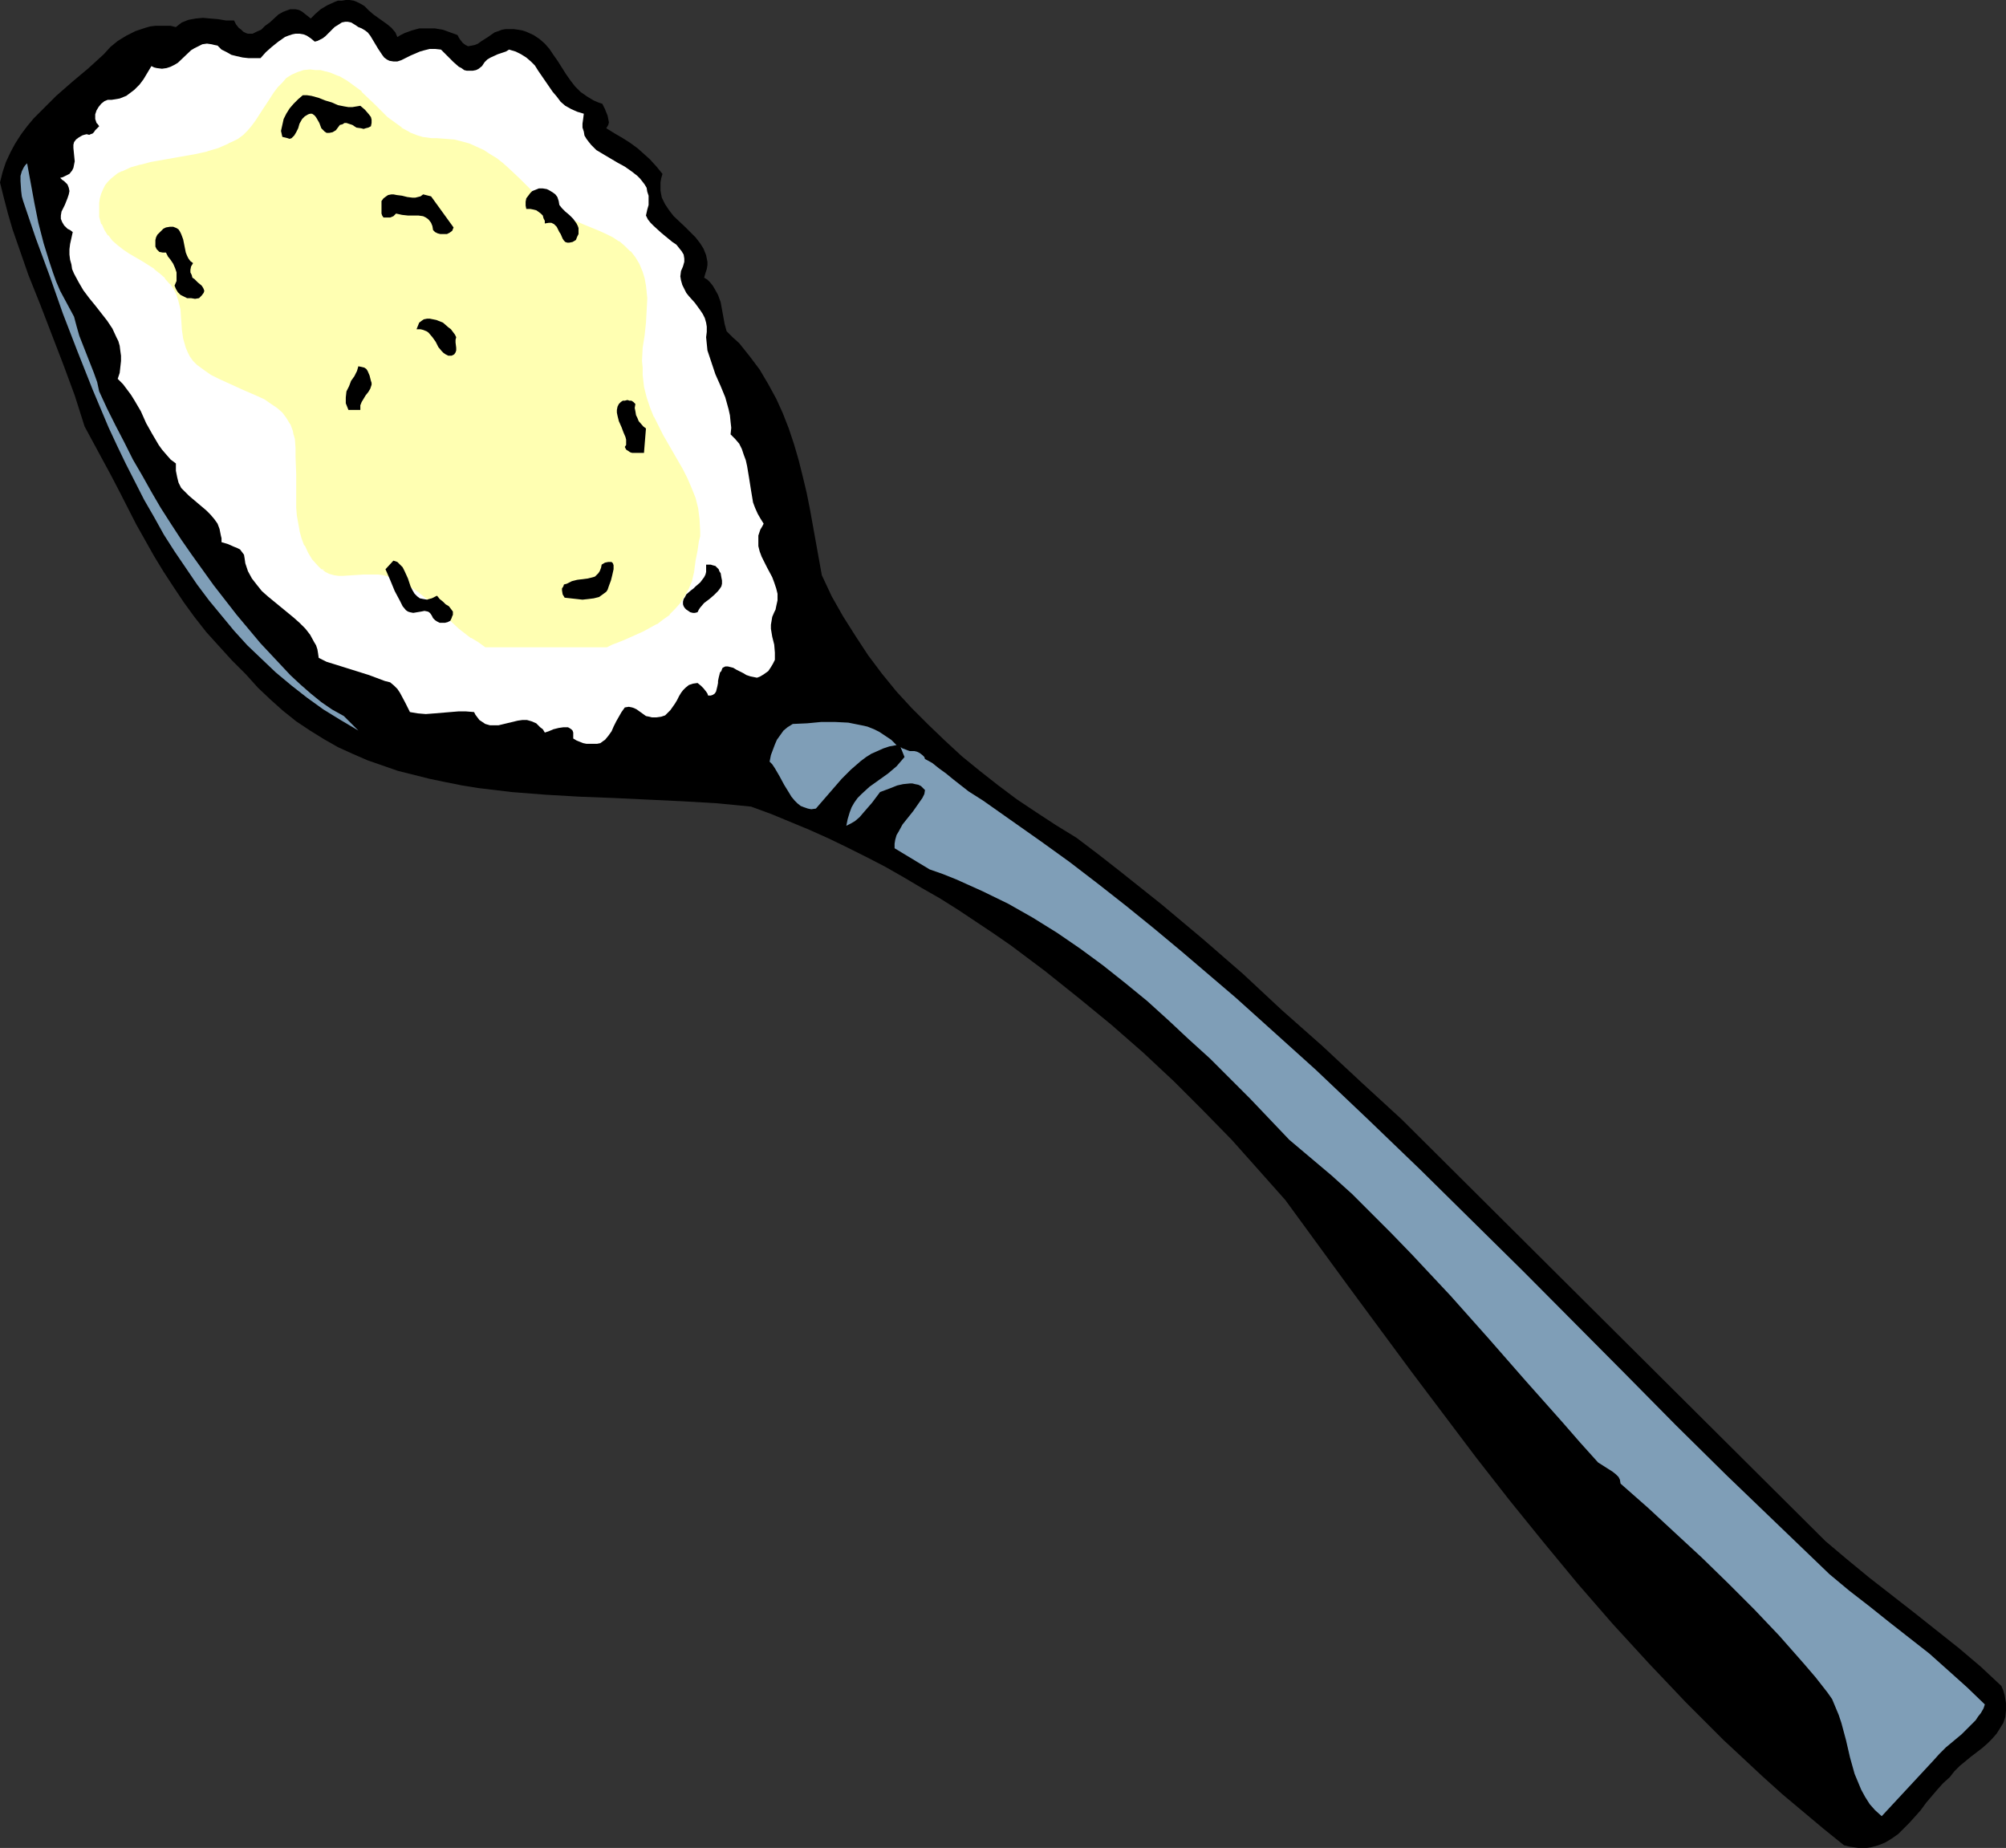
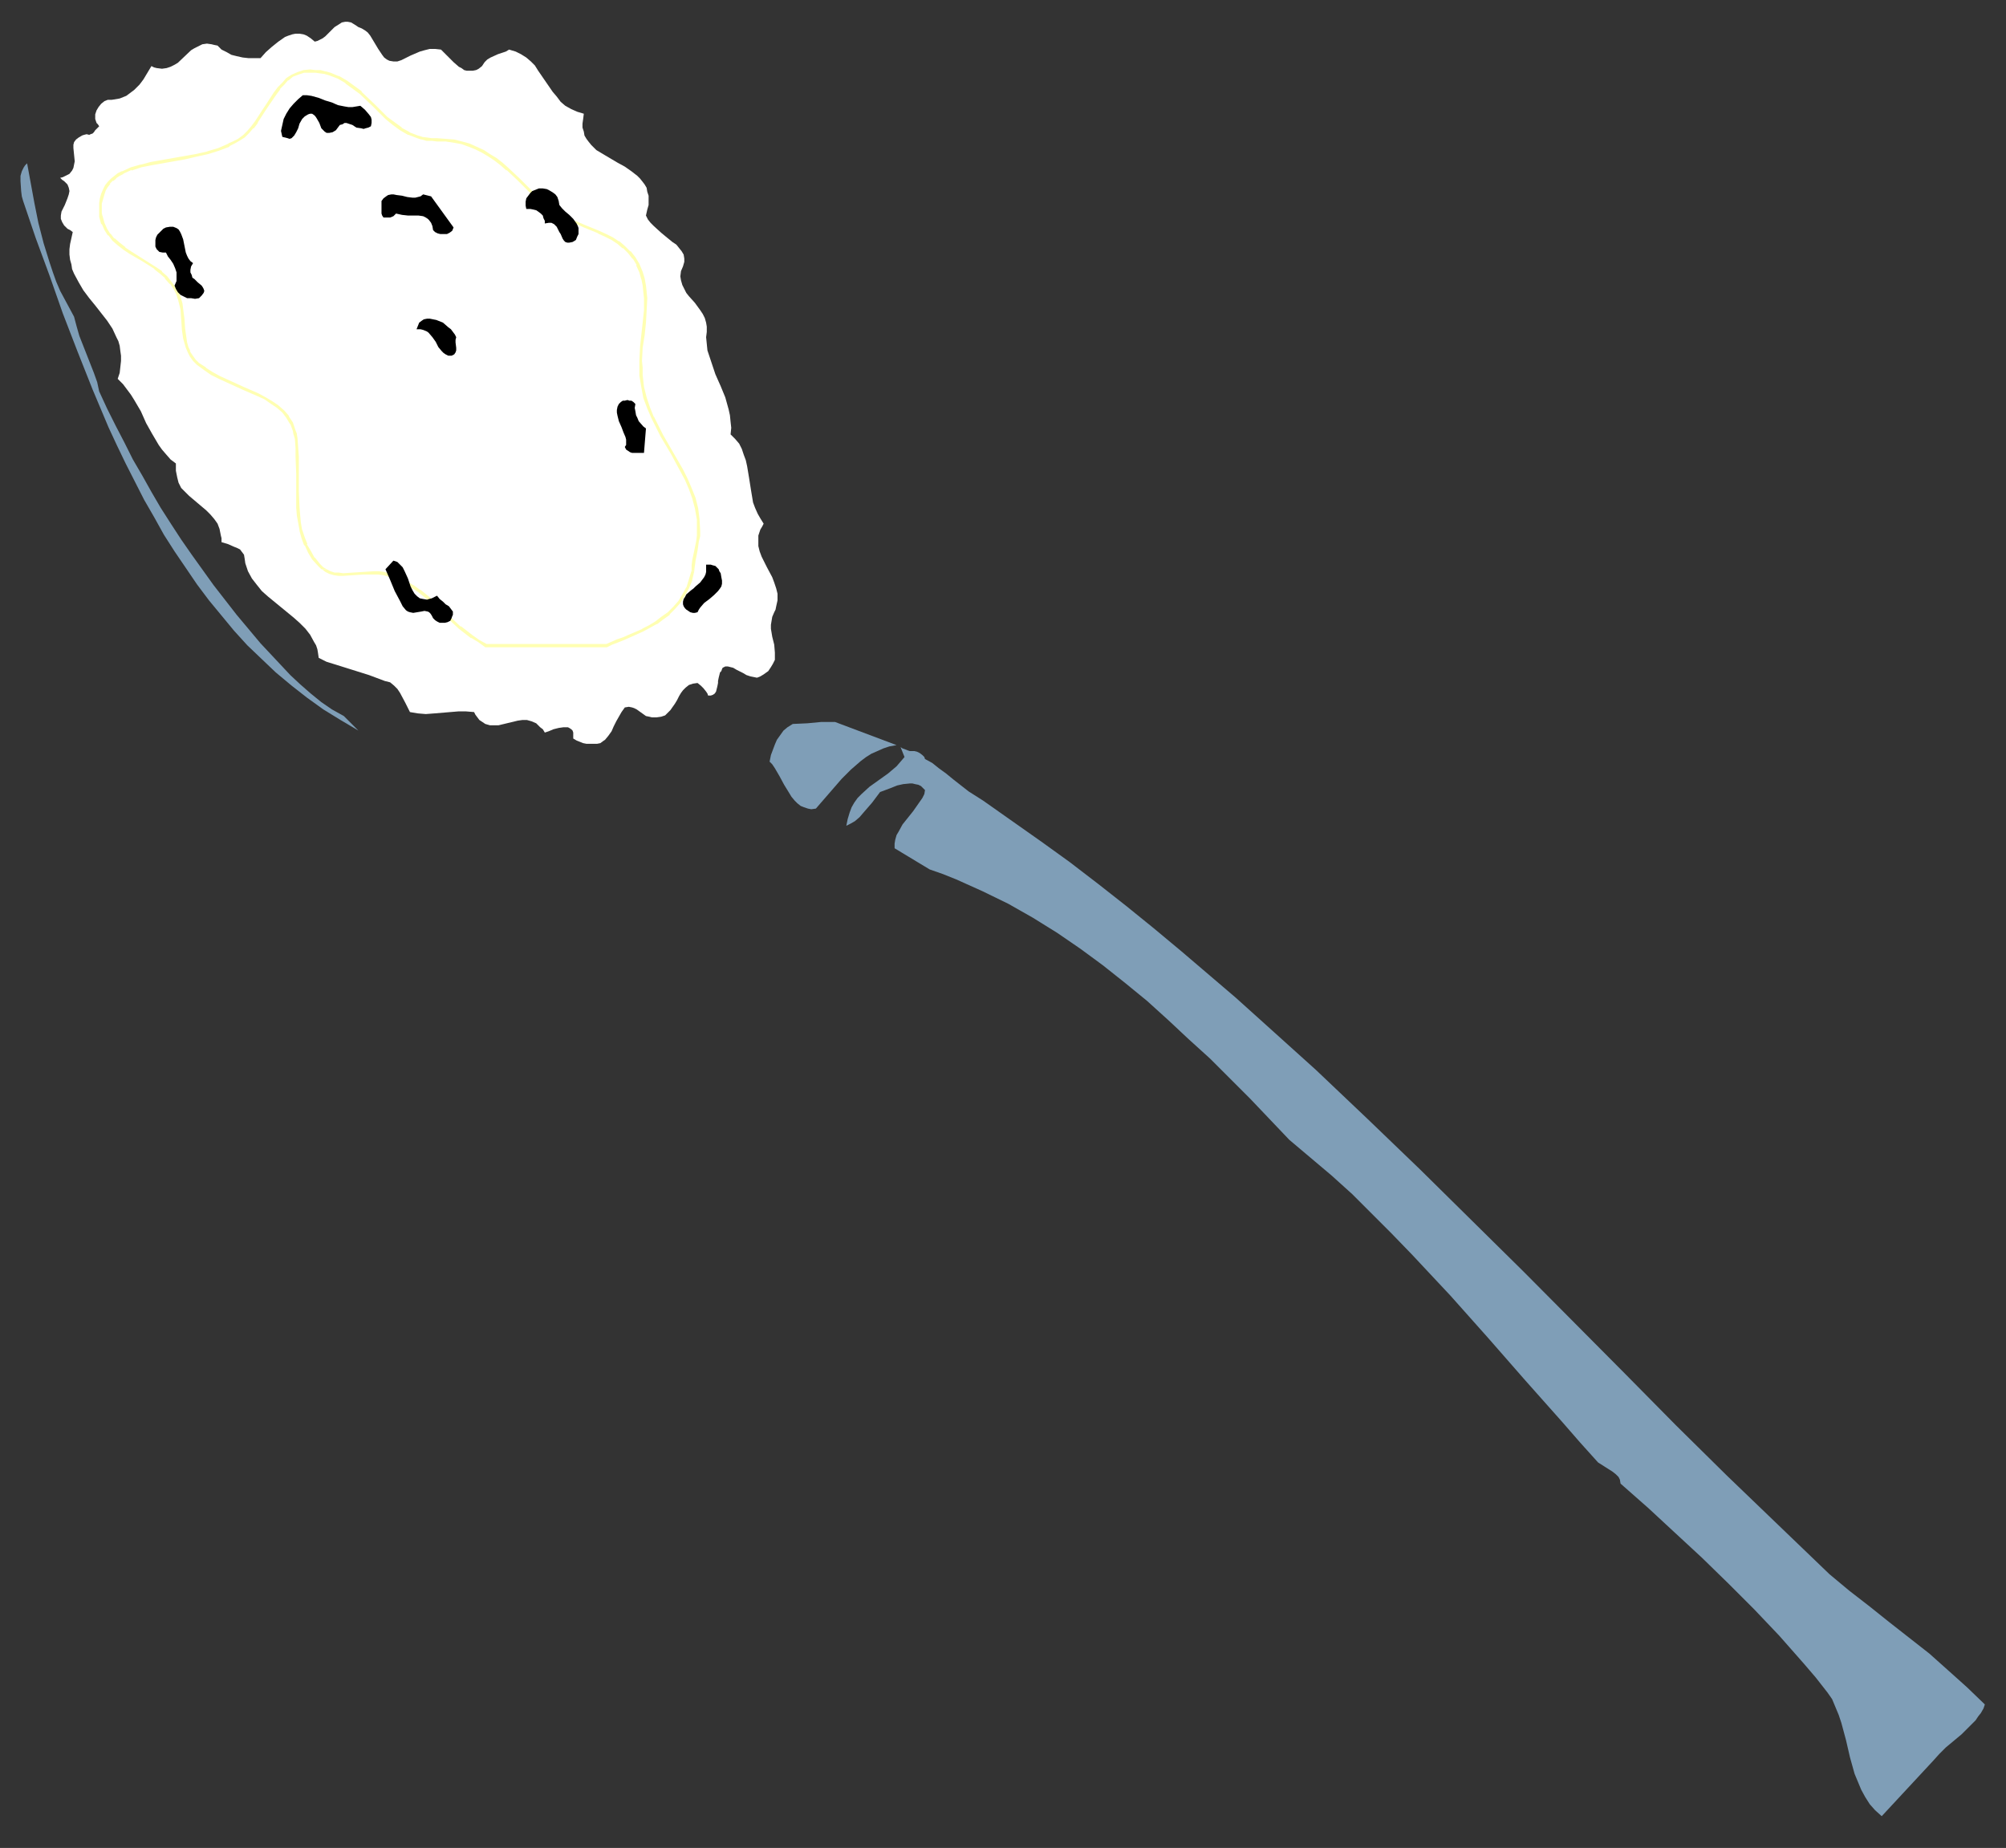
<svg xmlns="http://www.w3.org/2000/svg" xmlns:ns1="http://sodipodi.sourceforge.net/DTD/sodipodi-0.dtd" xmlns:ns2="http://www.inkscape.org/namespaces/inkscape" version="1.0" width="129.724mm" height="119.497mm" id="svg18" ns1:docname="Spoon with Food.wmf">
  <rect width="100%" height="100%" fill="#333333" stroke="none" />
  <ns1:namedview id="namedview18" pagecolor="#ffffff" bordercolor="#000000" borderopacity="0.25" ns2:showpageshadow="2" ns2:pageopacity="0.0" ns2:pagecheckerboard="0" ns2:deskcolor="#d1d1d1" ns2:document-units="mm" />
  <defs id="defs1">
    <pattern id="WMFhbasepattern" patternUnits="userSpaceOnUse" width="6" height="6" x="0" y="0" />
  </defs>
-   <path style="fill:#000000;fill-opacity:1;fill-rule:evenodd;stroke:none" d="m 97.121,9.049 0.808,-0.485 0.97,-0.485 1.778,-0.646 1.778,-0.485 h 1.939 1.939 l 1.939,0.323 1.778,0.646 1.778,0.646 0.323,0.646 0.323,0.485 0.646,0.808 0.646,0.485 0.646,0.323 0.808,-0.162 0.808,-0.162 0.808,-0.323 0.646,-0.485 1.778,-1.131 1.616,-1.131 0.97,-0.323 0.808,-0.323 0.97,-0.162 h 0.808 1.131 l 1.131,0.162 0.97,0.162 0.97,0.323 1.778,0.808 1.454,0.97 1.293,1.131 1.131,1.293 0.97,1.454 1.131,1.616 1.939,3.07 1.131,1.616 1.131,1.454 1.293,1.293 1.616,1.131 1.616,0.97 1.131,0.485 0.97,0.323 0.646,1.293 0.646,1.616 0.162,0.808 0.162,0.808 -0.162,0.646 -0.485,0.808 2.101,1.293 1.939,1.131 1.778,1.131 1.778,1.293 1.454,1.293 1.616,1.454 1.616,1.777 1.454,1.777 -0.323,1.131 -0.162,0.97 v 0.97 0.97 l 0.162,0.97 0.162,0.808 0.808,1.616 0.97,1.454 1.131,1.454 2.747,2.585 2.586,2.585 1.131,1.454 0.808,1.293 0.323,0.808 0.323,0.808 0.162,0.808 0.162,0.808 v 0.808 l -0.162,0.97 -0.323,0.97 -0.323,1.131 0.808,0.485 0.646,0.646 0.646,0.808 0.485,0.808 0.808,1.454 0.646,1.777 0.646,3.555 0.323,1.777 0.485,1.777 1.454,1.454 1.616,1.454 2.586,3.232 2.424,3.232 2.101,3.555 1.939,3.555 1.616,3.555 1.454,3.717 1.293,3.878 1.131,3.878 0.97,3.878 0.97,4.04 0.808,4.04 1.454,8.079 1.454,8.079 2.424,5.171 2.747,4.848 3.07,4.848 3.07,4.686 3.394,4.524 3.555,4.363 3.717,4.04 4.04,4.04 4.04,3.878 4.202,3.878 4.363,3.555 4.525,3.555 4.525,3.393 4.848,3.232 4.686,3.07 5.01,3.07 5.333,4.04 5.171,4.04 10.342,8.241 10.019,8.403 9.858,8.564 9.534,8.887 9.858,8.726 9.534,8.887 9.858,9.049 103.585,103.094 5.171,4.363 5.494,4.524 10.989,8.564 5.494,4.363 5.494,4.363 5.333,4.524 5.01,4.686 0.485,1.131 0.323,1.131 0.162,0.97 0.162,0.97 v 0.808 0.97 l -0.162,1.616 -0.485,1.454 -0.808,1.293 -0.808,1.293 -1.131,1.293 -1.131,1.131 -1.293,1.131 -2.747,2.101 -2.747,2.262 -1.293,1.293 -1.131,1.454 -1.616,1.454 -1.454,1.616 -2.747,3.232 -1.293,1.777 -2.747,3.07 -1.454,1.454 -1.293,1.293 -1.616,1.131 -1.616,0.97 -1.616,0.646 -1.778,0.485 -1.131,0.162 h -0.97 -0.97 l -1.131,-0.162 -1.131,-0.162 -1.293,-0.323 -5.01,-4.04 -5.01,-4.201 -5.01,-4.201 -4.848,-4.363 -4.848,-4.524 -4.686,-4.363 -4.686,-4.686 -4.525,-4.524 -9.05,-9.534 -8.888,-9.695 -8.565,-9.857 -8.403,-10.18 -8.242,-10.18 -8.08,-10.342 -7.918,-10.503 -7.918,-10.503 -15.514,-21.007 -15.352,-21.007 -6.464,-7.271 -6.626,-7.433 -6.949,-7.11 -7.272,-7.271 -7.434,-6.948 -7.757,-6.787 -8.08,-6.625 -8.08,-6.464 -8.403,-6.302 -4.202,-2.909 -4.363,-2.909 -4.363,-2.909 -4.363,-2.747 -4.525,-2.585 -4.363,-2.585 -4.525,-2.585 -4.686,-2.424 -4.525,-2.262 -4.686,-2.262 -4.686,-2.101 -4.686,-1.939 -4.686,-1.939 -4.848,-1.777 -8.242,-0.808 -8.242,-0.485 -16.968,-0.808 -8.403,-0.323 -8.403,-0.485 -8.242,-0.646 -4.04,-0.485 -4.04,-0.485 -4.04,-0.646 -4.04,-0.808 -3.878,-0.808 -3.878,-0.97 -3.878,-0.97 -3.717,-1.293 -3.717,-1.293 -3.717,-1.616 -3.555,-1.616 -3.394,-1.939 -3.394,-2.101 -3.394,-2.262 -3.232,-2.585 -3.07,-2.747 -3.07,-2.909 -2.909,-3.232 -3.394,-3.393 -3.232,-3.555 -3.07,-3.393 -2.909,-3.717 -2.586,-3.555 -2.586,-3.878 -2.424,-3.717 -2.262,-3.717 -4.363,-7.756 -4.04,-7.918 -2.101,-4.04 -2.101,-3.878 -4.363,-8.079 L 18.261,96.63 15.514,89.197 9.858,74.492 6.949,67.221 4.363,59.788 3.07,56.071 1.939,52.193 0.97,48.477 0,44.598 0.646,42.013 1.454,39.589 2.586,37.165 3.717,35.065 5.171,32.803 6.626,30.863 8.242,28.924 10.019,27.147 13.736,23.43 17.614,20.037 21.654,16.644 25.371,13.25 26.987,11.473 28.765,10.018 30.866,8.726 33.128,7.595 35.552,6.787 36.683,6.464 37.976,6.302 h 1.131 1.293 1.293 l 1.293,0.323 0.808,-0.646 0.646,-0.485 0.808,-0.323 0.808,-0.323 1.778,-0.323 1.778,-0.162 1.778,0.162 1.939,0.162 1.939,0.323 h 1.939 l 0.485,0.97 0.646,0.808 0.646,0.485 0.485,0.485 0.646,0.323 0.485,0.162 h 0.646 0.485 l 0.97,-0.485 1.131,-0.485 0.97,-0.97 1.131,-0.808 2.101,-1.939 1.131,-0.646 1.293,-0.485 0.485,-0.162 h 0.646 0.646 l 0.808,0.162 0.646,0.323 0.646,0.485 0.808,0.646 0.808,0.646 1.131,-1.131 1.293,-1.131 1.616,-0.97 1.778,-0.808 0.808,-0.323 h 0.97 L 84.517,0 h 0.97 l 0.97,0.162 0.808,0.323 0.97,0.485 0.808,0.485 1.131,1.131 1.131,0.97 1.131,0.808 1.131,0.808 1.131,0.808 0.97,0.808 0.97,1.131 z" id="path1" />
  <path style="fill:#ffffff;fill-opacity:1;fill-rule:evenodd;stroke:none" d="m 98.091,14.705 2.262,-1.131 2.262,-0.97 1.131,-0.323 1.293,-0.323 h 1.293 l 1.454,0.162 0.97,0.97 0.97,0.97 1.131,1.131 1.293,1.131 0.646,0.323 0.646,0.485 0.646,0.162 h 0.808 0.646 l 0.808,-0.162 0.646,-0.323 0.808,-0.646 0.646,-0.97 0.646,-0.646 0.808,-0.485 1.778,-0.808 0.97,-0.323 0.97,-0.323 0.808,-0.485 1.616,0.485 1.293,0.646 1.293,0.808 1.131,0.97 0.97,0.97 0.808,1.293 1.778,2.585 1.778,2.585 0.97,1.131 0.97,1.293 1.131,0.97 1.454,0.808 1.454,0.646 1.616,0.485 -0.162,1.293 -0.162,1.131 v 0.97 l 0.323,0.97 0.162,0.97 0.485,0.808 0.485,0.646 0.646,0.808 1.293,1.293 1.616,0.97 3.555,2.101 1.778,0.97 1.616,1.131 1.454,1.131 0.646,0.646 0.646,0.808 0.485,0.646 0.485,0.808 0.162,0.97 0.323,0.97 v 1.131 1.131 l -0.323,1.131 -0.323,1.454 0.485,0.97 0.646,0.808 0.808,0.808 1.778,1.616 0.97,0.808 1.778,1.454 0.97,0.646 0.646,0.808 0.646,0.808 0.485,0.808 0.162,0.97 v 0.808 l -0.323,1.131 -0.485,1.131 -0.162,1.293 0.162,0.97 0.323,1.131 0.485,0.97 0.485,0.97 0.646,0.808 1.454,1.616 1.293,1.777 0.646,0.97 0.485,0.97 0.323,1.131 0.162,0.97 v 1.293 l -0.162,1.293 0.162,1.616 0.162,1.616 0.485,1.454 0.485,1.454 0.97,2.909 1.293,2.909 1.131,2.747 0.808,2.909 0.323,1.454 0.162,1.616 0.162,1.454 -0.162,1.616 1.131,1.131 0.97,1.131 0.646,1.293 0.485,1.454 0.485,1.293 0.323,1.454 0.485,2.909 0.485,3.07 0.485,2.909 0.485,1.293 0.646,1.454 0.646,1.131 0.808,1.293 -0.323,0.646 -0.485,0.808 -0.485,1.454 v 1.293 1.293 l 0.323,1.293 0.485,1.293 1.293,2.585 1.293,2.424 0.485,1.293 0.485,1.454 0.323,1.293 v 1.616 l -0.323,1.454 -0.162,0.808 -0.323,0.646 -0.485,1.131 -0.162,0.97 -0.162,0.97 v 0.97 l 0.323,1.939 0.485,1.939 0.162,1.939 v 0.97 0.808 l -0.485,0.97 -0.485,0.808 -0.646,0.97 -1.131,0.808 -0.808,0.485 -0.808,0.323 -0.808,-0.162 -0.808,-0.162 -0.97,-0.323 -0.808,-0.485 -1.616,-0.808 -0.808,-0.485 -0.646,-0.162 -0.646,-0.162 h -0.646 l -0.646,0.323 -0.162,0.323 -0.162,0.485 -0.323,0.323 -0.162,0.646 -0.162,0.646 -0.162,0.808 v 0.485 l -0.162,0.808 -0.162,0.646 -0.162,0.646 -0.323,0.485 -0.485,0.323 -0.485,0.162 h -0.646 l -0.162,-0.485 -0.323,-0.485 -0.646,-0.808 -0.646,-0.646 -0.808,-0.646 -1.131,0.162 -0.97,0.323 -0.808,0.646 -0.646,0.646 -0.485,0.646 -0.485,0.808 -0.485,0.97 -0.485,0.808 -1.131,1.616 -0.646,0.646 -0.646,0.646 -0.97,0.323 -1.131,0.162 h -1.131 l -0.646,-0.162 -0.808,-0.162 -1.131,-0.808 -1.131,-0.808 -0.646,-0.323 -0.485,-0.162 -0.808,-0.162 -0.97,0.162 -0.808,1.131 -0.646,1.131 -0.646,1.131 -0.646,1.293 -0.485,1.131 -0.808,1.131 -0.808,0.97 -0.485,0.323 -0.646,0.485 -0.808,0.162 h -0.97 -0.808 -0.808 l -0.808,-0.162 -0.808,-0.323 -0.808,-0.323 -0.808,-0.485 v -0.808 -0.646 l -0.162,-0.485 -0.323,-0.323 -0.485,-0.323 -0.323,-0.162 h -0.485 -0.646 l -1.131,0.162 -1.293,0.323 -1.131,0.485 -0.97,0.323 -0.485,-0.808 -0.646,-0.485 -0.485,-0.485 -0.485,-0.485 -1.131,-0.485 -1.131,-0.323 h -1.131 l -1.131,0.162 -4.686,1.131 h -1.131 -0.97 l -1.131,-0.323 -0.97,-0.646 -0.485,-0.323 -0.485,-0.646 -0.485,-0.646 -0.323,-0.646 -1.939,-0.162 h -1.939 l -1.939,0.162 -1.939,0.162 -1.939,0.162 -2.101,0.162 -1.939,-0.162 -1.939,-0.323 -1.131,-2.262 -1.293,-2.424 -0.646,-0.97 -0.808,-0.808 -0.97,-0.808 -1.293,-0.323 -3.878,-1.454 -8.242,-2.585 -2.101,-0.646 -1.939,-0.97 -0.162,-1.131 -0.162,-0.97 -0.323,-0.97 -0.485,-0.808 -0.97,-1.777 -1.131,-1.454 -1.454,-1.454 -1.454,-1.293 -6.302,-5.171 -1.454,-1.293 -1.293,-1.616 -1.131,-1.454 -0.97,-1.777 -0.323,-0.97 -0.323,-0.97 -0.162,-1.131 -0.162,-0.97 -0.485,-0.646 -0.485,-0.646 -0.646,-0.323 -0.808,-0.323 -1.454,-0.646 -1.616,-0.485 v -0.97 l -0.162,-0.646 -0.323,-1.616 -0.485,-1.293 -0.808,-1.131 -0.97,-1.131 -0.97,-0.97 -2.101,-1.777 -2.101,-1.777 -0.97,-0.97 -0.97,-0.97 -0.646,-1.293 -0.323,-1.293 -0.323,-1.616 v -0.808 -0.97 l -1.293,-0.97 -1.131,-1.293 -0.97,-1.131 -0.808,-1.131 -1.616,-2.747 -1.454,-2.585 -1.293,-2.909 -1.616,-2.747 -0.808,-1.293 -0.97,-1.293 -0.97,-1.293 -1.293,-1.293 0.485,-1.454 0.162,-1.454 0.162,-1.454 v -1.293 l -0.162,-1.131 -0.162,-1.293 -0.323,-1.131 -0.485,-0.97 -0.97,-2.101 -1.293,-1.939 -2.909,-3.717 -1.454,-1.777 -1.454,-1.939 -1.131,-1.939 -1.131,-2.101 -0.485,-1.131 -0.162,-1.131 -0.323,-1.131 -0.162,-1.293 v -1.293 l 0.162,-1.293 0.323,-1.454 0.323,-1.454 -0.646,-0.485 -0.646,-0.323 -0.808,-0.808 -0.485,-0.808 -0.323,-0.808 v -0.808 l 0.162,-0.97 0.808,-1.616 0.646,-1.616 0.323,-0.97 0.162,-0.808 -0.162,-0.808 -0.323,-0.808 -0.808,-0.808 -0.485,-0.323 -0.485,-0.485 0.646,-0.162 0.646,-0.323 0.97,-0.485 0.646,-0.808 0.323,-0.646 0.162,-0.808 0.162,-0.808 -0.162,-1.616 -0.162,-1.616 v -0.808 l 0.162,-0.646 0.485,-0.646 0.646,-0.485 0.808,-0.485 0.485,-0.162 0.646,-0.162 0.646,0.162 0.323,-0.162 0.485,-0.162 0.323,-0.323 0.323,-0.485 0.323,-0.323 0.646,-0.646 -0.323,-0.485 -0.323,-0.323 -0.162,-0.485 -0.162,-0.485 v -1.131 l 0.323,-0.97 0.485,-0.808 0.646,-0.808 0.808,-0.646 0.808,-0.323 h 0.97 l 0.97,-0.162 0.97,-0.162 0.808,-0.323 0.808,-0.323 0.646,-0.485 1.293,-0.97 1.293,-1.293 0.97,-1.293 0.97,-1.616 0.97,-1.616 0.646,0.323 0.646,0.162 1.293,0.162 1.131,-0.162 0.97,-0.323 0.97,-0.485 0.808,-0.485 3.232,-3.07 0.808,-0.485 0.97,-0.485 0.97,-0.485 1.131,-0.162 1.131,0.162 0.646,0.162 0.808,0.162 0.97,0.97 1.293,0.646 1.131,0.646 1.293,0.323 1.454,0.323 1.454,0.162 h 1.454 1.454 l 1.293,-1.454 1.454,-1.293 1.616,-1.293 1.616,-1.131 0.808,-0.323 0.97,-0.323 0.808,-0.162 h 0.97 l 0.97,0.162 0.808,0.323 0.97,0.646 0.97,0.808 0.646,-0.162 0.646,-0.323 0.646,-0.323 0.646,-0.485 2.262,-2.262 1.293,-0.808 0.485,-0.323 0.808,-0.162 h 0.646 l 0.808,0.162 0.808,0.485 0.97,0.646 0.808,0.323 0.808,0.485 0.646,0.485 0.646,0.808 0.97,1.616 0.97,1.616 0.97,1.454 0.485,0.646 0.646,0.485 0.646,0.323 0.97,0.162 h 0.97 z" id="path2" />
  <path style="fill:#7f9eb7;fill-opacity:1;fill-rule:evenodd;stroke:none" d="m 18.099,77.401 0.646,2.424 0.646,2.262 1.778,4.524 1.778,4.524 0.808,2.262 0.485,2.262 1.939,4.201 2.101,4.201 2.101,4.04 2.101,4.201 2.262,3.878 2.262,4.04 2.262,3.878 2.586,4.04 2.424,3.717 2.586,3.717 5.333,7.433 5.656,7.271 5.818,6.948 4.848,5.171 2.424,2.585 2.424,2.262 2.586,2.262 2.586,2.101 2.586,1.777 2.909,1.616 3.555,3.555 -4.363,-2.585 -4.202,-2.585 -4.04,-2.909 -3.717,-2.909 -3.878,-3.232 -3.394,-3.232 -3.555,-3.393 -3.232,-3.555 -3.07,-3.717 -3.07,-3.717 -2.909,-3.878 -2.747,-4.04 -2.747,-4.04 -2.586,-4.04 -2.424,-4.363 -2.424,-4.201 -4.525,-8.887 -2.101,-4.363 L 26.502,104.386 22.624,95.176 18.907,85.804 15.352,76.593 12.12,67.382 8.726,58.172 5.656,49.123 5.333,47.992 5.171,46.699 5.01,44.275 v -1.293 l 0.323,-1.131 0.485,-0.97 0.323,-0.485 0.485,-0.485 1.778,9.695 0.97,4.848 1.293,5.009 1.454,4.686 0.808,2.424 0.808,2.262 0.97,2.262 1.131,2.101 1.131,2.101 z" id="path3" />
-   <path style="fill:#7f9eb7;fill-opacity:1;fill-rule:evenodd;stroke:none" d="m 219.129,182.11 -1.778,0.323 -1.454,0.485 -1.454,0.646 -1.454,0.646 -1.293,0.808 -1.293,0.97 -2.424,2.101 -2.262,2.262 -2.101,2.424 -2.101,2.424 -2.101,2.424 -1.131,0.162 -0.808,-0.162 -0.97,-0.323 -0.808,-0.323 -0.808,-0.646 -0.646,-0.646 -0.808,-0.97 -0.485,-0.808 -1.293,-2.101 -1.131,-2.101 -1.131,-1.939 -0.646,-0.97 -0.646,-0.646 0.323,-1.616 0.485,-1.293 0.485,-1.293 0.485,-1.131 0.808,-1.131 0.808,-1.131 0.97,-0.808 1.293,-0.808 3.555,-0.162 3.394,-0.323 h 3.394 l 3.232,0.162 1.616,0.323 1.616,0.323 1.454,0.323 1.616,0.646 1.293,0.646 1.454,0.97 1.454,0.97 z" id="path4" />
+   <path style="fill:#7f9eb7;fill-opacity:1;fill-rule:evenodd;stroke:none" d="m 219.129,182.11 -1.778,0.323 -1.454,0.485 -1.454,0.646 -1.454,0.646 -1.293,0.808 -1.293,0.97 -2.424,2.101 -2.262,2.262 -2.101,2.424 -2.101,2.424 -2.101,2.424 -1.131,0.162 -0.808,-0.162 -0.97,-0.323 -0.808,-0.323 -0.808,-0.646 -0.646,-0.646 -0.808,-0.97 -0.485,-0.808 -1.293,-2.101 -1.131,-2.101 -1.131,-1.939 -0.646,-0.97 -0.646,-0.646 0.323,-1.616 0.485,-1.293 0.485,-1.293 0.485,-1.131 0.808,-1.131 0.808,-1.131 0.97,-0.808 1.293,-0.808 3.555,-0.162 3.394,-0.323 h 3.394 z" id="path4" />
  <path style="fill:#7f9eb7;fill-opacity:1;fill-rule:evenodd;stroke:none" d="m 226.078,185.504 1.778,0.97 1.616,1.293 1.778,1.293 1.778,1.454 3.717,2.909 1.778,1.131 1.778,1.131 7.11,5.009 7.11,5.009 6.949,5.009 6.949,5.332 6.787,5.332 6.787,5.494 6.787,5.656 6.626,5.656 6.626,5.656 6.464,5.817 13.09,11.796 12.766,12.119 12.766,12.281 12.605,12.442 12.605,12.442 24.886,25.046 12.443,12.604 12.443,12.281 12.605,12.119 12.443,11.958 4.848,4.04 5.01,3.878 4.848,3.878 9.696,7.595 4.525,4.04 4.686,4.201 4.363,4.201 -0.323,0.97 -0.646,1.131 -0.646,0.808 -0.646,0.97 -1.778,1.777 -1.616,1.616 -1.939,1.616 -1.939,1.616 -1.616,1.616 -1.454,1.616 -12.605,13.573 -1.616,-1.454 -1.293,-1.454 -1.131,-1.777 -0.97,-1.777 -0.808,-1.939 -0.808,-1.939 -1.131,-4.04 -0.485,-2.101 -0.485,-2.101 -1.131,-4.201 -0.646,-1.939 -0.808,-1.939 -0.808,-1.939 -1.131,-1.616 -2.909,-3.717 -2.909,-3.393 -5.979,-6.787 -6.141,-6.464 -6.302,-6.302 -6.464,-6.302 -6.464,-5.979 -6.626,-6.14 -6.787,-5.979 -0.162,-0.97 -0.323,-0.646 -0.646,-0.646 -0.808,-0.646 -1.778,-1.131 -1.778,-1.131 -4.363,-4.848 -4.363,-5.009 -9.05,-10.18 -9.05,-10.342 -9.211,-10.342 -9.534,-10.18 -4.848,-5.009 -4.848,-4.848 -4.848,-4.848 -5.01,-4.524 -5.171,-4.363 -5.171,-4.363 -9.534,-10.018 -9.858,-9.857 -5.171,-4.686 -5.01,-4.686 -5.171,-4.686 -5.333,-4.363 -5.494,-4.363 -5.494,-4.04 -5.656,-3.878 -5.979,-3.717 -5.979,-3.393 -6.302,-3.07 -3.232,-1.454 -3.232,-1.454 -3.232,-1.293 -3.232,-1.131 -8.565,-5.171 v -1.131 l 0.162,-0.97 0.323,-1.131 0.485,-0.808 0.97,-1.777 1.293,-1.616 1.293,-1.616 1.131,-1.616 1.131,-1.616 0.485,-0.97 0.162,-0.97 -0.485,-0.485 -0.485,-0.485 -0.646,-0.323 -0.808,-0.162 -0.646,-0.162 h -0.646 l -1.616,0.162 -1.454,0.323 -1.616,0.646 -1.293,0.485 -1.293,0.485 -1.939,2.585 -2.101,2.424 -0.97,1.131 -1.131,0.97 -1.131,0.646 -0.97,0.485 0.323,-1.616 0.485,-1.616 0.485,-1.293 0.646,-1.131 0.808,-1.131 0.97,-0.97 1.939,-1.777 2.262,-1.616 2.262,-1.616 2.101,-1.777 0.97,-1.131 0.97,-1.131 -0.97,-2.424 0.485,0.323 0.485,0.162 0.808,0.323 0.485,0.162 h 0.323 0.808 l 0.646,0.162 0.646,0.323 0.646,0.485 0.485,0.485 z" id="path5" />
-   <path style="fill:#ffffb2;fill-opacity:1;fill-rule:evenodd;stroke:none" d="m 169.357,139.451 v -1.293 l 0.162,-1.131 0.485,-2.424 0.485,-2.424 0.162,-1.131 0.162,-1.293 -0.162,-2.909 -0.485,-2.585 -0.646,-2.424 -0.808,-2.424 -0.97,-2.262 -1.131,-2.101 -2.262,-4.363 -2.586,-4.201 -1.131,-2.262 -1.131,-2.262 -0.97,-2.262 -0.808,-2.585 -0.646,-2.585 -0.323,-2.747 -0.162,-1.939 v -1.616 l 0.162,-3.232 0.323,-3.07 0.485,-3.07 0.162,-2.909 V 72.876 71.422 l -0.162,-1.616 -0.485,-1.616 -0.323,-1.616 -0.808,-1.939 -0.97,-1.616 -1.131,-1.454 -1.293,-1.131 -1.454,-1.131 -1.454,-0.97 -1.616,-0.808 -1.778,-0.808 -3.394,-1.454 -3.555,-1.616 -1.778,-0.808 -1.616,-0.97 -1.616,-0.97 -1.454,-1.293 -3.07,-2.909 -2.909,-2.747 -2.909,-2.585 -1.454,-1.293 -1.454,-1.131 -1.454,-0.97 -1.616,-0.97 -1.616,-0.808 -1.616,-0.646 -1.778,-0.646 -1.939,-0.323 -2.101,-0.323 -2.101,-0.162 h -1.293 l -1.293,-0.162 -1.131,-0.162 -1.131,-0.323 -2.101,-0.808 -1.939,-1.131 -1.778,-1.293 -1.616,-1.293 -3.232,-3.07 -3.232,-3.232 -1.616,-1.293 -1.778,-1.293 -1.939,-1.131 -2.101,-0.808 -1.131,-0.323 -1.131,-0.162 -1.293,-0.162 -1.293,-0.162 -1.616,0.162 -1.454,0.485 -1.293,0.646 -1.131,0.808 -1.131,0.97 -0.97,1.293 -0.97,1.131 -1.778,2.747 -0.97,1.454 -1.778,2.747 -0.97,1.293 -1.131,1.131 -0.97,1.131 -1.293,0.808 -1.131,0.808 -1.293,0.485 -2.586,1.131 -2.586,0.808 -2.747,0.646 -2.747,0.485 -2.909,0.485 -2.747,0.485 -2.586,0.485 -2.586,0.646 -2.424,0.646 -1.939,0.97 -1.131,0.485 -0.808,0.646 -0.808,0.646 -0.646,0.808 -0.646,0.646 -0.485,0.97 -0.485,1.131 -0.323,0.97 -0.162,1.293 v 1.293 0.97 l 0.162,0.808 0.485,1.777 0.646,1.454 0.808,1.293 1.131,1.131 1.293,1.131 1.293,1.131 1.454,0.97 3.07,1.777 3.07,2.101 1.293,0.97 1.293,1.293 1.293,1.293 0.97,1.454 0.646,1.293 0.323,1.131 0.323,1.293 0.323,1.131 0.162,2.424 0.162,2.424 0.323,2.424 0.323,1.131 0.323,0.97 0.323,1.131 0.646,0.97 0.808,1.131 0.97,0.808 1.616,1.293 1.778,1.131 1.778,0.97 1.939,0.808 3.717,1.777 3.717,1.616 1.778,0.97 1.616,0.97 1.454,0.97 1.293,1.293 1.131,1.293 0.97,1.454 0.646,1.777 0.323,0.97 0.162,1.131 0.162,2.101 0.162,2.262 v 4.201 4.201 3.878 l 0.323,1.939 0.162,1.939 0.323,1.777 0.485,1.777 0.808,1.777 0.808,1.616 0.97,1.777 1.454,1.616 0.808,0.646 0.808,0.646 0.97,0.485 1.131,0.323 0.97,0.162 h 1.131 l 2.424,-0.162 2.586,-0.162 2.424,-0.162 1.293,0.162 h 1.131 l 1.293,0.323 1.131,0.485 1.778,0.808 1.778,0.97 1.454,0.808 1.293,0.97 2.586,2.101 2.424,2.262 2.424,2.262 2.586,2.262 1.293,1.131 1.616,1.131 1.616,1.131 1.778,0.97 h 29.411 l 1.293,-0.485 1.454,-0.485 1.454,-0.646 1.454,-0.646 3.232,-1.454 1.616,-0.808 1.616,-0.97 1.616,-1.131 1.454,-1.131 1.454,-1.293 1.293,-1.454 0.97,-1.777 0.97,-1.777 0.808,-1.939 z" id="path6" />
  <path style="fill:#ffffb2;fill-opacity:1;fill-rule:evenodd;stroke:none" d="m 169.68,139.613 0.162,-1.454 v 0.162 l 0.162,-1.293 0.485,-2.424 0.323,-2.262 0.323,-1.293 v 0 -1.293 l -0.162,-2.909 v 0 l -0.323,-2.585 -0.646,-2.585 v 0 l -0.97,-2.424 -0.97,-2.262 v 0 l -1.131,-2.262 -2.424,-4.201 -2.424,-4.201 -1.131,-2.262 -1.131,-2.262 v 0.162 l -0.97,-2.424 -0.808,-2.424 v 0 l -0.646,-2.585 -0.323,-2.909 v 0.162 -1.939 l -0.162,-1.616 0.162,-3.232 v 0 l 0.485,-3.07 0.323,-3.07 0.162,-2.909 v 0 l 0.162,-3.07 -0.162,-1.454 v -0.162 l -0.162,-1.454 -0.323,-1.777 v 0 l -0.485,-1.616 -0.808,-1.939 v 0 l -0.97,-1.616 -1.131,-1.454 h -0.162 l -1.293,-1.293 v 0 l -1.293,-1.131 h -0.162 l -1.454,-0.97 -1.616,-0.808 -1.778,-0.808 v 0 l -3.555,-1.454 v 0 l -3.394,-1.454 v 0 l -1.778,-0.97 -1.616,-0.97 -1.616,-0.97 h 0.162 l -1.616,-1.293 v 0.162 l -3.07,-2.909 -2.909,-2.909 -2.747,-2.585 v 0 l -1.454,-1.293 -1.454,-1.131 v 0 l -1.616,-0.97 -1.454,-0.97 -1.778,-0.808 v 0 l -1.778,-0.808 -1.778,-0.485 v 0 l -1.939,-0.485 -2.101,-0.162 v 0 l -2.101,-0.162 h -1.293 v 0 l -1.131,-0.162 -1.293,-0.162 h 0.162 l -1.131,-0.323 -2.101,-0.808 h 0.162 l -2.101,-1.131 h 0.162 l -1.778,-1.293 -1.778,-1.293 v 0 L 91.627,25.531 88.395,22.461 V 22.299 L 86.618,21.007 84.84,19.714 v 0 L 82.901,18.583 H 82.739 L 80.8,17.775 79.669,17.452 h -0.162 l -1.131,-0.323 h -1.131 -0.162 l -1.293,-0.162 -1.616,0.162 -1.454,0.485 v 0 l -1.454,0.646 -1.293,0.808 -0.97,1.131 -1.131,1.131 v 0 l -0.97,1.293 -1.778,2.747 -0.97,1.454 -1.778,2.747 v 0 l -0.97,1.293 v 0 l -0.97,1.131 -1.131,1.131 0.162,-0.162 -1.293,0.97 -1.293,0.646 -1.131,0.485 h 0.162 l -2.586,1.131 -2.747,0.808 h 0.162 l -2.909,0.646 -2.747,0.485 -2.747,0.485 -2.747,0.485 -2.747,0.485 -2.424,0.646 h -0.162 l -2.262,0.646 v 0 l -2.101,0.97 h -0.162 l -0.97,0.485 -0.808,0.646 v 0 l -0.808,0.646 v 0 L 26.341,44.437 v 0 l -0.646,0.808 v 0 l -0.485,0.97 v 0 l -0.485,1.131 -0.323,1.131 v 0 l -0.162,1.131 v 0.162 1.293 0.97 0.97 l 0.485,1.777 h 0.162 l 0.646,1.454 v 0 l 0.808,1.293 h 0.162 l 0.97,1.293 v 0 l 1.293,1.131 1.454,1.131 v 0 l 1.454,0.97 3.07,1.777 3.07,1.939 h -0.162 l 1.454,1.131 v 0 l 1.293,1.131 h -0.162 l 1.293,1.454 v -0.162 l 0.97,1.454 0.646,1.293 v 0 l 0.323,1.131 v -0.162 l 0.323,1.293 0.323,1.293 0.162,2.424 v -0.162 l 0.162,2.424 v 0.162 l 0.323,2.262 0.323,1.131 v 0 l 0.323,1.131 0.485,1.131 0.485,0.97 0.808,1.131 0.97,0.97 v 0 l 1.778,1.293 v 0 l 1.616,1.131 1.939,0.97 v 0 l 5.656,2.585 3.717,1.616 v 0 l 1.778,0.808 1.616,1.131 1.454,0.97 v 0 l 1.293,1.131 v 0 l 0.97,1.293 v 0 l 0.97,1.616 v -0.162 l 0.646,1.777 0.162,0.97 v -0.162 l 0.323,1.131 0.162,2.262 v -0.162 2.262 l 0.162,4.201 v 4.201 3.878 0.162 l 0.162,1.939 0.323,1.777 0.323,1.777 v 0.162 l 0.485,1.777 0.646,1.777 h 0.162 l 0.808,1.777 0.97,1.616 v 0 l 1.454,1.616 v 0 l 0.808,0.808 h 0.162 1.131 v 0 l -0.808,-0.485 v 0 l -0.808,-0.808 v 0 l -1.293,-1.616 v 0.162 l -0.97,-1.777 -0.97,-1.616 h 0.162 l -0.646,-1.616 -0.646,-1.939 v 0.162 l -0.323,-1.939 -0.162,-1.777 -0.162,-1.939 v 0 l -0.162,-3.878 v -4.201 -4.201 l -0.162,-2.262 v 0 l -0.162,-2.262 -0.162,-0.97 v -0.162 l -0.323,-0.808 -0.646,-1.939 -0.97,-1.454 v -0.162 l -1.131,-1.293 v 0 l -1.293,-1.131 -0.162,-0.162 -1.454,-0.97 -1.616,-0.97 -1.778,-0.97 v 0 l -3.717,-1.616 -5.656,-2.585 v 0 l -1.778,-0.97 -1.778,-1.131 h 0.162 l -1.778,-1.131 v 0 l -0.97,-0.97 0.162,0.162 -0.808,-1.131 -0.646,-0.97 h 0.162 l -0.485,-0.97 -0.323,-1.131 v 0 l -0.162,-1.131 -0.323,-2.262 v 0 l -0.162,-2.424 v 0 l -0.323,-2.424 -0.162,-1.293 -0.323,-1.131 V 72.876 l -0.485,-1.131 v 0 l -0.646,-1.293 -1.131,-1.454 v 0 l -1.131,-1.454 v 0 l -1.293,-1.131 v -0.162 l -1.454,-0.97 v 0 L 35.067,63.343 31.997,61.404 30.542,60.434 h 0.162 l -1.454,-1.131 -1.293,-1.131 v 0.162 L 26.987,57.041 v 0.162 l -0.808,-1.293 v 0 l -0.646,-1.454 v 0 l -0.485,-1.777 v 0.162 l -0.162,-0.808 v -0.97 -1.293 0 l 0.323,-1.131 v 0 l 0.323,-1.131 0.323,-0.97 v 0 L 26.341,45.73 v 0 l 0.646,-0.808 h -0.162 l 0.808,-0.808 v 0.162 l 0.808,-0.646 h -0.162 l 0.97,-0.646 0.97,-0.485 h -0.162 l 2.101,-0.97 v 0.162 l 2.424,-0.808 v 0 l 2.424,-0.485 2.747,-0.485 2.747,-0.485 2.747,-0.485 2.747,-0.646 2.909,-0.646 v 0 l 2.586,-0.808 2.586,-0.97 v -0.162 l 1.293,-0.646 1.131,-0.646 1.293,-0.808 1.131,-1.131 0.97,-1.131 h 0.162 l 0.97,-1.293 v -0.162 l 1.778,-2.747 0.97,-1.454 1.778,-2.585 0.97,-1.293 h -0.162 l 1.131,-1.131 0.97,-1.131 v 0.162 l 1.131,-0.97 v 0 l 1.293,-0.485 v 0 l 1.454,-0.485 h -0.162 1.616 1.293 v 0 l 1.131,0.162 1.293,0.162 h -0.162 l 1.131,0.323 2.101,0.808 v 0 l 1.939,1.131 h -0.162 l 1.778,1.293 1.778,1.293 v 0 l 3.232,3.07 3.07,3.07 v 0 l 1.778,1.454 1.778,1.293 v 0 l 1.939,1.131 h 0.162 l 2.101,0.808 0.97,0.323 h 0.162 l 1.131,0.323 h 1.131 0.162 l 1.293,0.162 h 2.101 v 0 l 2.101,0.323 1.778,0.323 v 0 l 1.778,0.646 1.616,0.646 v 0 l 1.616,0.808 1.616,0.97 1.454,0.97 v 0 l 1.454,1.131 1.454,1.293 v -0.162 l 2.747,2.585 2.909,2.909 3.07,2.909 v 0 l 1.616,1.293 v 0 l 1.616,0.97 1.616,0.97 1.778,0.808 v 0 l 3.555,1.616 v 0 l 3.555,1.454 h -0.162 l 1.778,0.808 1.616,0.808 1.454,0.97 v 0 l 1.293,1.131 v -0.162 l 1.293,1.293 v 0 l 1.131,1.454 v -0.162 l 0.97,1.616 h -0.162 l 0.808,1.777 0.485,1.777 v -0.162 l 0.323,1.616 0.162,1.616 v 0 l 0.162,1.454 v 3.07 -0.162 l -0.323,3.07 -0.323,2.909 -0.323,3.07 v 0.162 l -0.162,3.232 v 1.616 1.939 0 l 0.485,2.909 0.485,2.585 v 0 l 0.97,2.585 0.97,2.262 v 0 l 1.131,2.262 1.131,2.262 2.586,4.363 2.262,4.201 1.131,2.101 v 0 l 0.97,2.262 0.808,2.262 v 0 l 0.646,2.424 0.485,2.747 v -0.162 2.909 1.293 -0.162 l -0.162,1.293 -0.485,2.424 -0.485,2.262 -0.162,1.293 v 0 1.293 0 z" id="path7" />
  <path style="fill:#ffffb2;fill-opacity:1;fill-rule:evenodd;stroke:none" d="m 78.699,139.128 0.808,0.646 0.97,0.485 v 0 l 1.131,0.323 1.131,0.162 v 0 h 1.131 l 2.424,-0.162 2.586,-0.162 h 2.424 1.293 -0.162 l 1.293,0.162 1.131,0.323 v 0 l 1.293,0.323 v 0 l 1.778,0.808 H 97.768 l 1.616,0.808 1.454,0.97 1.454,0.97 v 0 l 2.586,2.101 v 0 l 2.262,2.101 5.01,4.686 v 0 l 1.454,1.131 1.454,1.131 h 0.162 l 1.616,0.97 1.778,1.293 h 29.734 l 1.293,-0.646 v 0 l 1.293,-0.485 1.616,-0.646 v 0 l 1.454,-0.646 3.232,-1.454 v 0 l 1.778,-0.97 1.454,-0.808 h 0.162 l 1.454,-1.131 1.616,-1.131 v -0.162 l 1.293,-1.293 v 0 l 1.293,-1.454 v 0 l 1.131,-1.777 0.97,-1.777 v 0 l 0.808,-1.939 v -0.162 l 0.485,-2.101 -0.646,-0.162 -0.646,2.101 v 0 l -0.646,2.101 v -0.162 l -0.97,1.777 -0.97,1.616 v 0 l -1.293,1.454 v 0 l -1.293,1.293 v 0 l -1.616,1.131 -1.454,1.131 v 0 l -1.616,0.97 -1.616,0.808 h 0.162 l -3.394,1.454 -1.454,0.646 v 0 l -1.454,0.485 -1.454,0.646 v 0 l -1.131,0.485 v 0 h -29.411 0.162 l -1.778,-0.97 -1.616,-1.131 v 0 l -1.454,-1.131 -1.454,-1.131 v 0.162 l -5.01,-4.686 -2.262,-2.101 v -0.162 l -2.586,-2.101 h -0.162 l -1.293,-0.97 -1.454,-0.808 -1.778,-0.97 v 0 l -1.778,-0.808 v 0 l -1.131,-0.485 h -0.162 l -1.131,-0.323 -1.293,-0.162 v 0 h -1.293 l -2.424,0.162 -2.586,0.162 -2.424,0.162 -1.131,-0.162 h 0.162 -1.131 v 0 l -0.97,-0.323 v 0 l -0.97,-0.485 z" id="path8" />
  <path style="fill:#000000;fill-opacity:1;fill-rule:evenodd;stroke:none" d="m 88.072,25.854 1.131,0.97 0.97,1.131 0.485,0.646 0.162,0.646 v 0.808 l -0.162,0.808 -0.646,0.323 -0.646,0.162 -0.485,0.162 -0.646,-0.162 -1.131,-0.162 -0.97,-0.646 -0.97,-0.323 -0.485,-0.162 h -0.485 l -0.485,0.323 -0.646,0.162 -0.485,0.646 -0.485,0.646 -0.808,0.485 -0.808,0.162 H 79.83 l -0.485,-0.323 -0.323,-0.323 -0.485,-0.485 -0.485,-1.293 -0.646,-1.131 -0.323,-0.485 -0.323,-0.323 -0.485,-0.323 h -0.485 l -0.485,0.162 -0.808,0.485 -0.646,0.646 -0.646,1.131 -0.323,1.131 -0.485,0.97 -0.485,0.808 -0.323,0.323 -0.323,0.323 -0.485,0.162 -0.485,-0.162 -0.646,-0.162 -0.646,-0.162 -0.323,-1.454 0.323,-1.454 0.323,-1.454 0.646,-1.293 0.808,-1.293 0.97,-1.131 1.131,-1.131 1.131,-0.97 h 0.97 l 1.131,0.162 1.778,0.485 1.616,0.646 1.616,0.485 1.454,0.646 1.616,0.323 0.97,0.162 h 0.97 l 0.97,-0.162 z" id="path9" />
  <path style="fill:#000000;fill-opacity:1;fill-rule:evenodd;stroke:none" d="m 136.713,50.092 0.646,0.808 0.808,0.808 0.97,0.808 0.97,0.97 0.808,1.131 0.323,0.646 0.162,0.485 v 0.808 0.646 l -0.323,0.646 -0.323,0.808 -0.808,0.485 -0.808,0.162 h -0.485 l -0.485,-0.162 -0.323,-0.323 -0.323,-0.485 -0.485,-1.131 -0.323,-0.485 -0.323,-0.646 -0.323,-0.646 -0.323,-0.323 -0.323,-0.323 -0.646,-0.323 h -0.646 l -0.97,0.162 v -0.646 l -0.323,-0.646 -0.162,-0.646 -0.485,-0.485 -0.646,-0.485 -0.485,-0.323 -0.646,-0.162 -0.808,-0.162 h -0.97 l -0.162,-0.808 v -0.97 l 0.162,-0.808 0.485,-0.646 0.485,-0.646 0.485,-0.485 0.808,-0.323 0.808,-0.323 h 0.97 l 0.97,0.162 0.646,0.323 0.808,0.485 0.646,0.485 0.485,0.646 0.323,0.97 z" id="path10" />
  <path style="fill:#000000;fill-opacity:1;fill-rule:evenodd;stroke:none" d="m 105.363,47.992 5.494,7.595 -0.323,0.808 -0.646,0.485 -0.646,0.323 h -0.808 -0.808 l -0.646,-0.162 -0.646,-0.323 -0.485,-0.485 -0.162,-0.97 -0.323,-0.808 -0.485,-0.646 -0.323,-0.323 -0.485,-0.323 -0.646,-0.323 -1.131,-0.162 h -1.293 -1.293 l -1.454,-0.162 -1.454,-0.323 -0.323,0.323 -0.323,0.323 -0.808,0.323 h -1.616 l -0.323,-0.485 -0.162,-0.485 v -0.97 -2.101 l 0.485,-0.646 0.646,-0.485 0.485,-0.323 0.808,-0.162 h 0.485 l 0.808,0.162 1.293,0.162 1.293,0.323 1.293,0.162 h 0.646 l 0.646,-0.162 0.646,-0.162 0.646,-0.485 z" id="path11" />
  <path style="fill:#000000;fill-opacity:1;fill-rule:evenodd;stroke:none" d="m 47.187,64.312 -0.485,0.808 -0.162,0.808 v 0.646 l 0.323,0.646 0.162,0.646 0.485,0.323 0.808,0.808 0.97,0.808 0.323,0.485 0.162,0.323 0.162,0.485 -0.162,0.485 -0.485,0.646 -0.646,0.646 -0.97,0.162 -0.97,-0.162 h -0.97 l -0.97,-0.485 -0.646,-0.323 -0.646,-0.646 -0.485,-0.808 -0.323,-0.808 0.485,-1.131 v -1.131 -0.97 l -0.323,-0.97 -0.485,-1.131 -0.646,-0.97 -0.646,-0.808 -0.485,-0.97 h -0.485 -0.323 l -0.808,-0.162 -0.646,-0.646 -0.162,-0.323 -0.162,-0.323 v -0.808 -0.808 l 0.162,-0.646 0.323,-0.646 0.485,-0.485 0.485,-0.485 0.485,-0.485 0.646,-0.323 0.97,-0.162 h 0.808 l 0.808,0.323 0.485,0.323 0.323,0.485 0.323,0.646 0.485,1.293 0.323,1.616 0.323,1.616 0.323,0.808 0.323,0.646 0.485,0.646 z" id="path12" />
  <path style="fill:#000000;fill-opacity:1;fill-rule:evenodd;stroke:none" d="m 111.504,82.41 -0.162,0.646 v 0.646 l 0.162,1.293 v 0.646 l -0.162,0.485 -0.323,0.485 -0.646,0.323 h -0.808 l -0.646,-0.323 -0.485,-0.323 -0.485,-0.485 -0.808,-0.97 -0.646,-1.293 -0.808,-1.131 -0.97,-1.131 -0.485,-0.323 -0.808,-0.323 -0.646,-0.162 h -0.97 l 0.323,-0.808 0.323,-0.808 0.646,-0.485 0.485,-0.323 0.808,-0.162 h 0.646 l 0.808,0.162 0.808,0.162 0.808,0.323 0.808,0.323 1.293,1.131 0.646,0.485 0.485,0.646 0.485,0.646 z" id="path13" />
-   <path style="fill:#000000;fill-opacity:1;fill-rule:evenodd;stroke:none" d="m 90.657,93.075 0.162,0.485 v 0.485 l -0.323,0.97 -0.485,0.808 -0.646,0.808 -0.485,0.808 -0.485,0.808 -0.323,0.808 v 0.485 0.646 h -2.909 l -0.323,-0.808 -0.323,-0.808 v -0.646 -0.808 l 0.162,-1.454 0.646,-1.293 0.485,-1.293 0.808,-1.131 0.646,-1.293 0.323,-1.131 0.808,0.162 0.646,0.162 0.485,0.323 0.323,0.485 0.485,1.131 z" id="path14" />
  <path style="fill:#000000;fill-opacity:1;fill-rule:evenodd;stroke:none" d="m 157.883,104.709 -0.485,5.979 h -1.454 -1.454 l -0.485,-0.162 -0.485,-0.323 -0.485,-0.323 -0.323,-0.646 0.323,-0.485 v -0.646 -0.646 l -0.162,-0.646 -0.485,-1.131 -0.485,-1.293 -0.646,-1.454 -0.323,-1.293 -0.162,-0.808 v -0.646 l 0.162,-0.808 0.323,-0.646 0.485,-0.485 0.485,-0.323 h 0.485 l 0.646,-0.162 0.485,0.162 h 0.485 l 0.485,0.323 0.485,0.485 -0.162,0.97 0.162,0.808 0.162,0.97 0.323,0.646 0.323,0.808 1.131,1.293 z" id="path15" />
  <path style="fill:#000000;fill-opacity:1;fill-rule:evenodd;stroke:none" d="m 106.817,145.591 0.646,0.808 0.808,0.646 0.646,0.646 0.808,0.485 0.485,0.646 0.485,0.646 v 0.323 0.485 l -0.162,0.323 -0.162,0.485 -0.323,0.646 -0.646,0.323 -0.646,0.162 h -0.646 -0.646 l -0.646,-0.323 -0.485,-0.323 -0.485,-0.485 -0.323,-0.646 -0.323,-0.485 -0.323,-0.323 -0.323,-0.162 -0.808,-0.162 -0.808,0.162 -1.939,0.323 -0.808,-0.162 -0.485,-0.162 -0.485,-0.323 -0.808,-0.97 -0.646,-1.293 -1.293,-2.424 -1.131,-2.747 -1.131,-2.585 1.939,-2.101 0.97,0.323 0.646,0.646 0.646,0.646 0.485,0.97 0.808,1.777 0.646,1.939 0.485,0.97 0.485,0.808 0.646,0.646 0.646,0.485 0.808,0.162 0.97,0.162 0.485,-0.162 0.646,-0.162 0.646,-0.323 z" id="path16" />
-   <path style="fill:#000000;fill-opacity:1;fill-rule:evenodd;stroke:none" d="m 148.51,144.137 -0.323,0.485 -0.646,0.485 -1.131,0.808 -1.293,0.323 -1.293,0.162 -1.454,0.162 -1.454,-0.162 -1.454,-0.162 -1.454,-0.162 -0.485,-0.808 -0.162,-0.97 v -0.485 l 0.323,-0.485 0.162,-0.485 0.646,-0.162 0.646,-0.323 0.646,-0.323 1.293,-0.323 1.293,-0.162 1.293,-0.162 1.293,-0.323 0.485,-0.162 0.485,-0.485 0.323,-0.323 0.323,-0.485 0.323,-0.808 0.162,-0.808 0.808,-0.485 0.808,-0.162 h 0.485 0.323 l 0.323,0.323 0.162,0.485 v 0.97 l -0.323,1.454 -0.323,1.293 -0.485,1.293 -0.162,0.485 z" id="path17" />
  <path style="fill:#000000;fill-opacity:1;fill-rule:evenodd;stroke:none" d="m 176.144,140.097 0.162,0.97 0.162,0.808 v 0.808 l -0.162,0.646 -0.323,0.485 -0.485,0.646 -0.97,0.97 -1.131,0.97 -1.293,0.97 -0.97,1.131 -0.323,0.485 -0.323,0.646 -0.646,0.162 h -0.485 l -0.646,-0.162 -0.485,-0.323 -0.485,-0.323 -0.323,-0.323 -0.323,-0.485 -0.162,-0.485 v -0.646 l 0.162,-0.646 0.323,-0.485 0.323,-0.646 1.131,-0.97 0.646,-0.485 0.485,-0.485 1.131,-0.97 0.485,-0.646 0.485,-0.646 0.323,-0.646 0.162,-0.646 v -0.97 -0.808 h 0.485 0.646 l 0.485,0.162 0.646,0.162 0.323,0.323 0.485,0.485 0.162,0.485 z" id="path18" />
</svg>